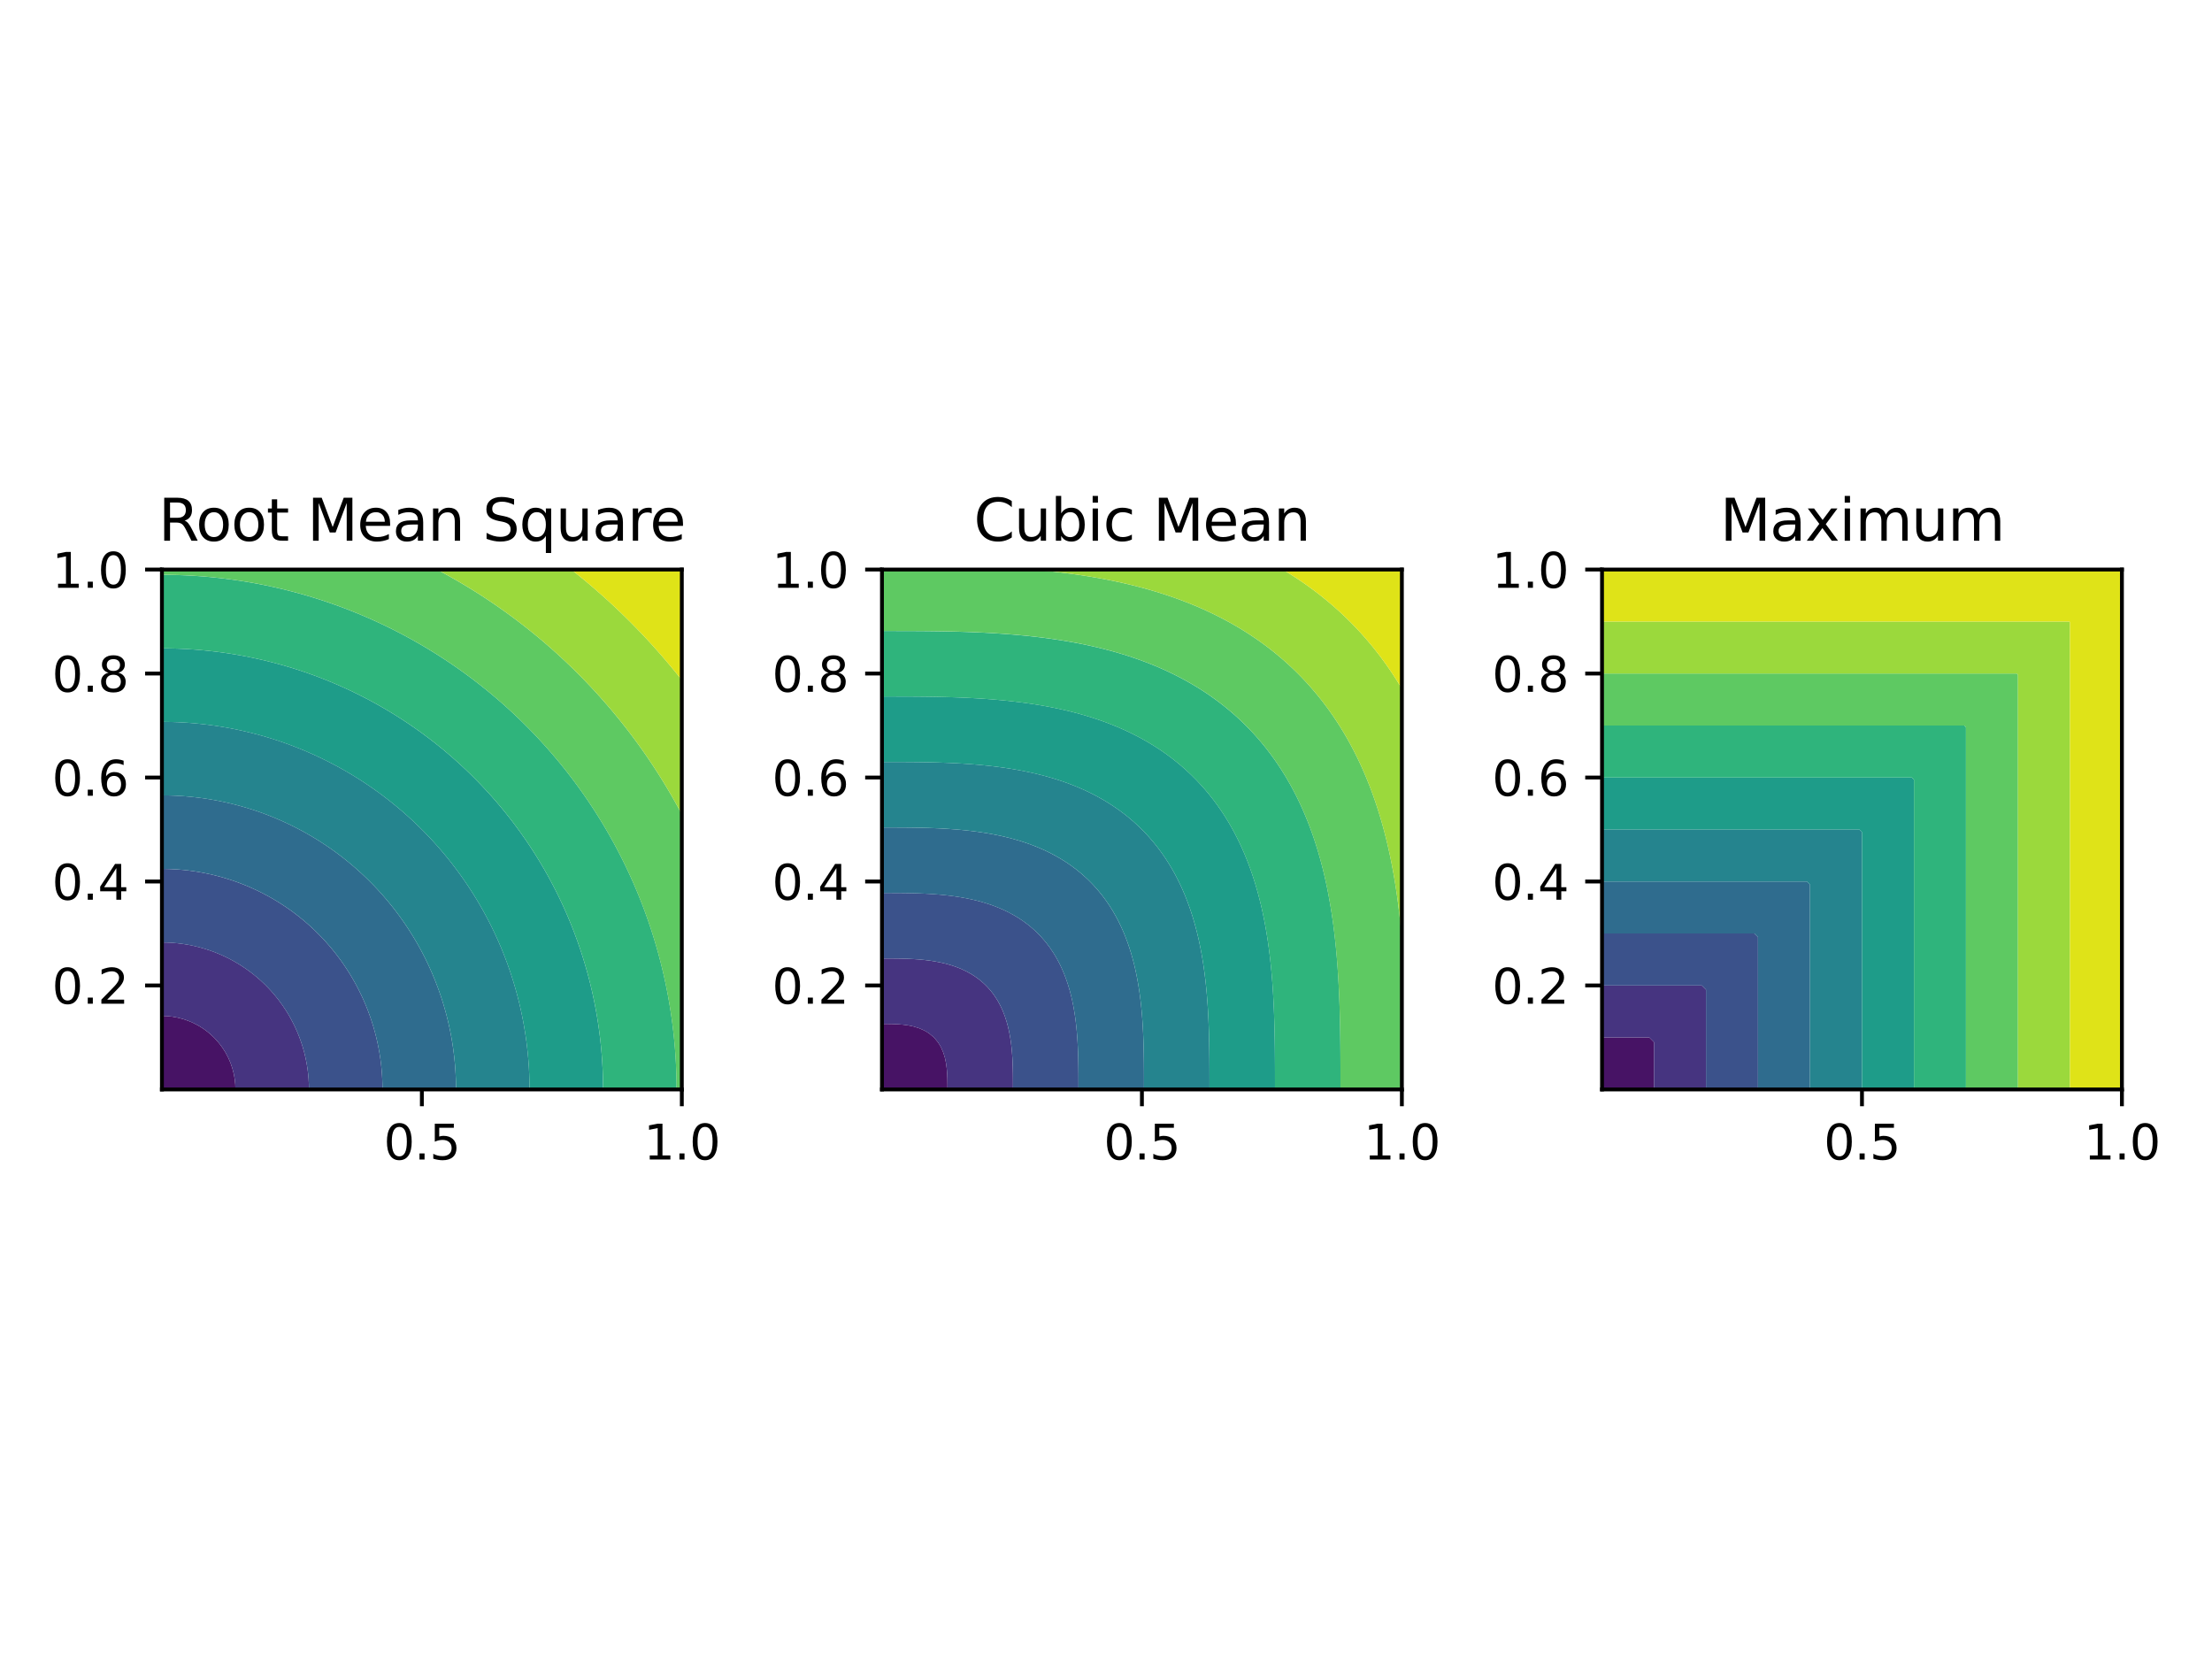
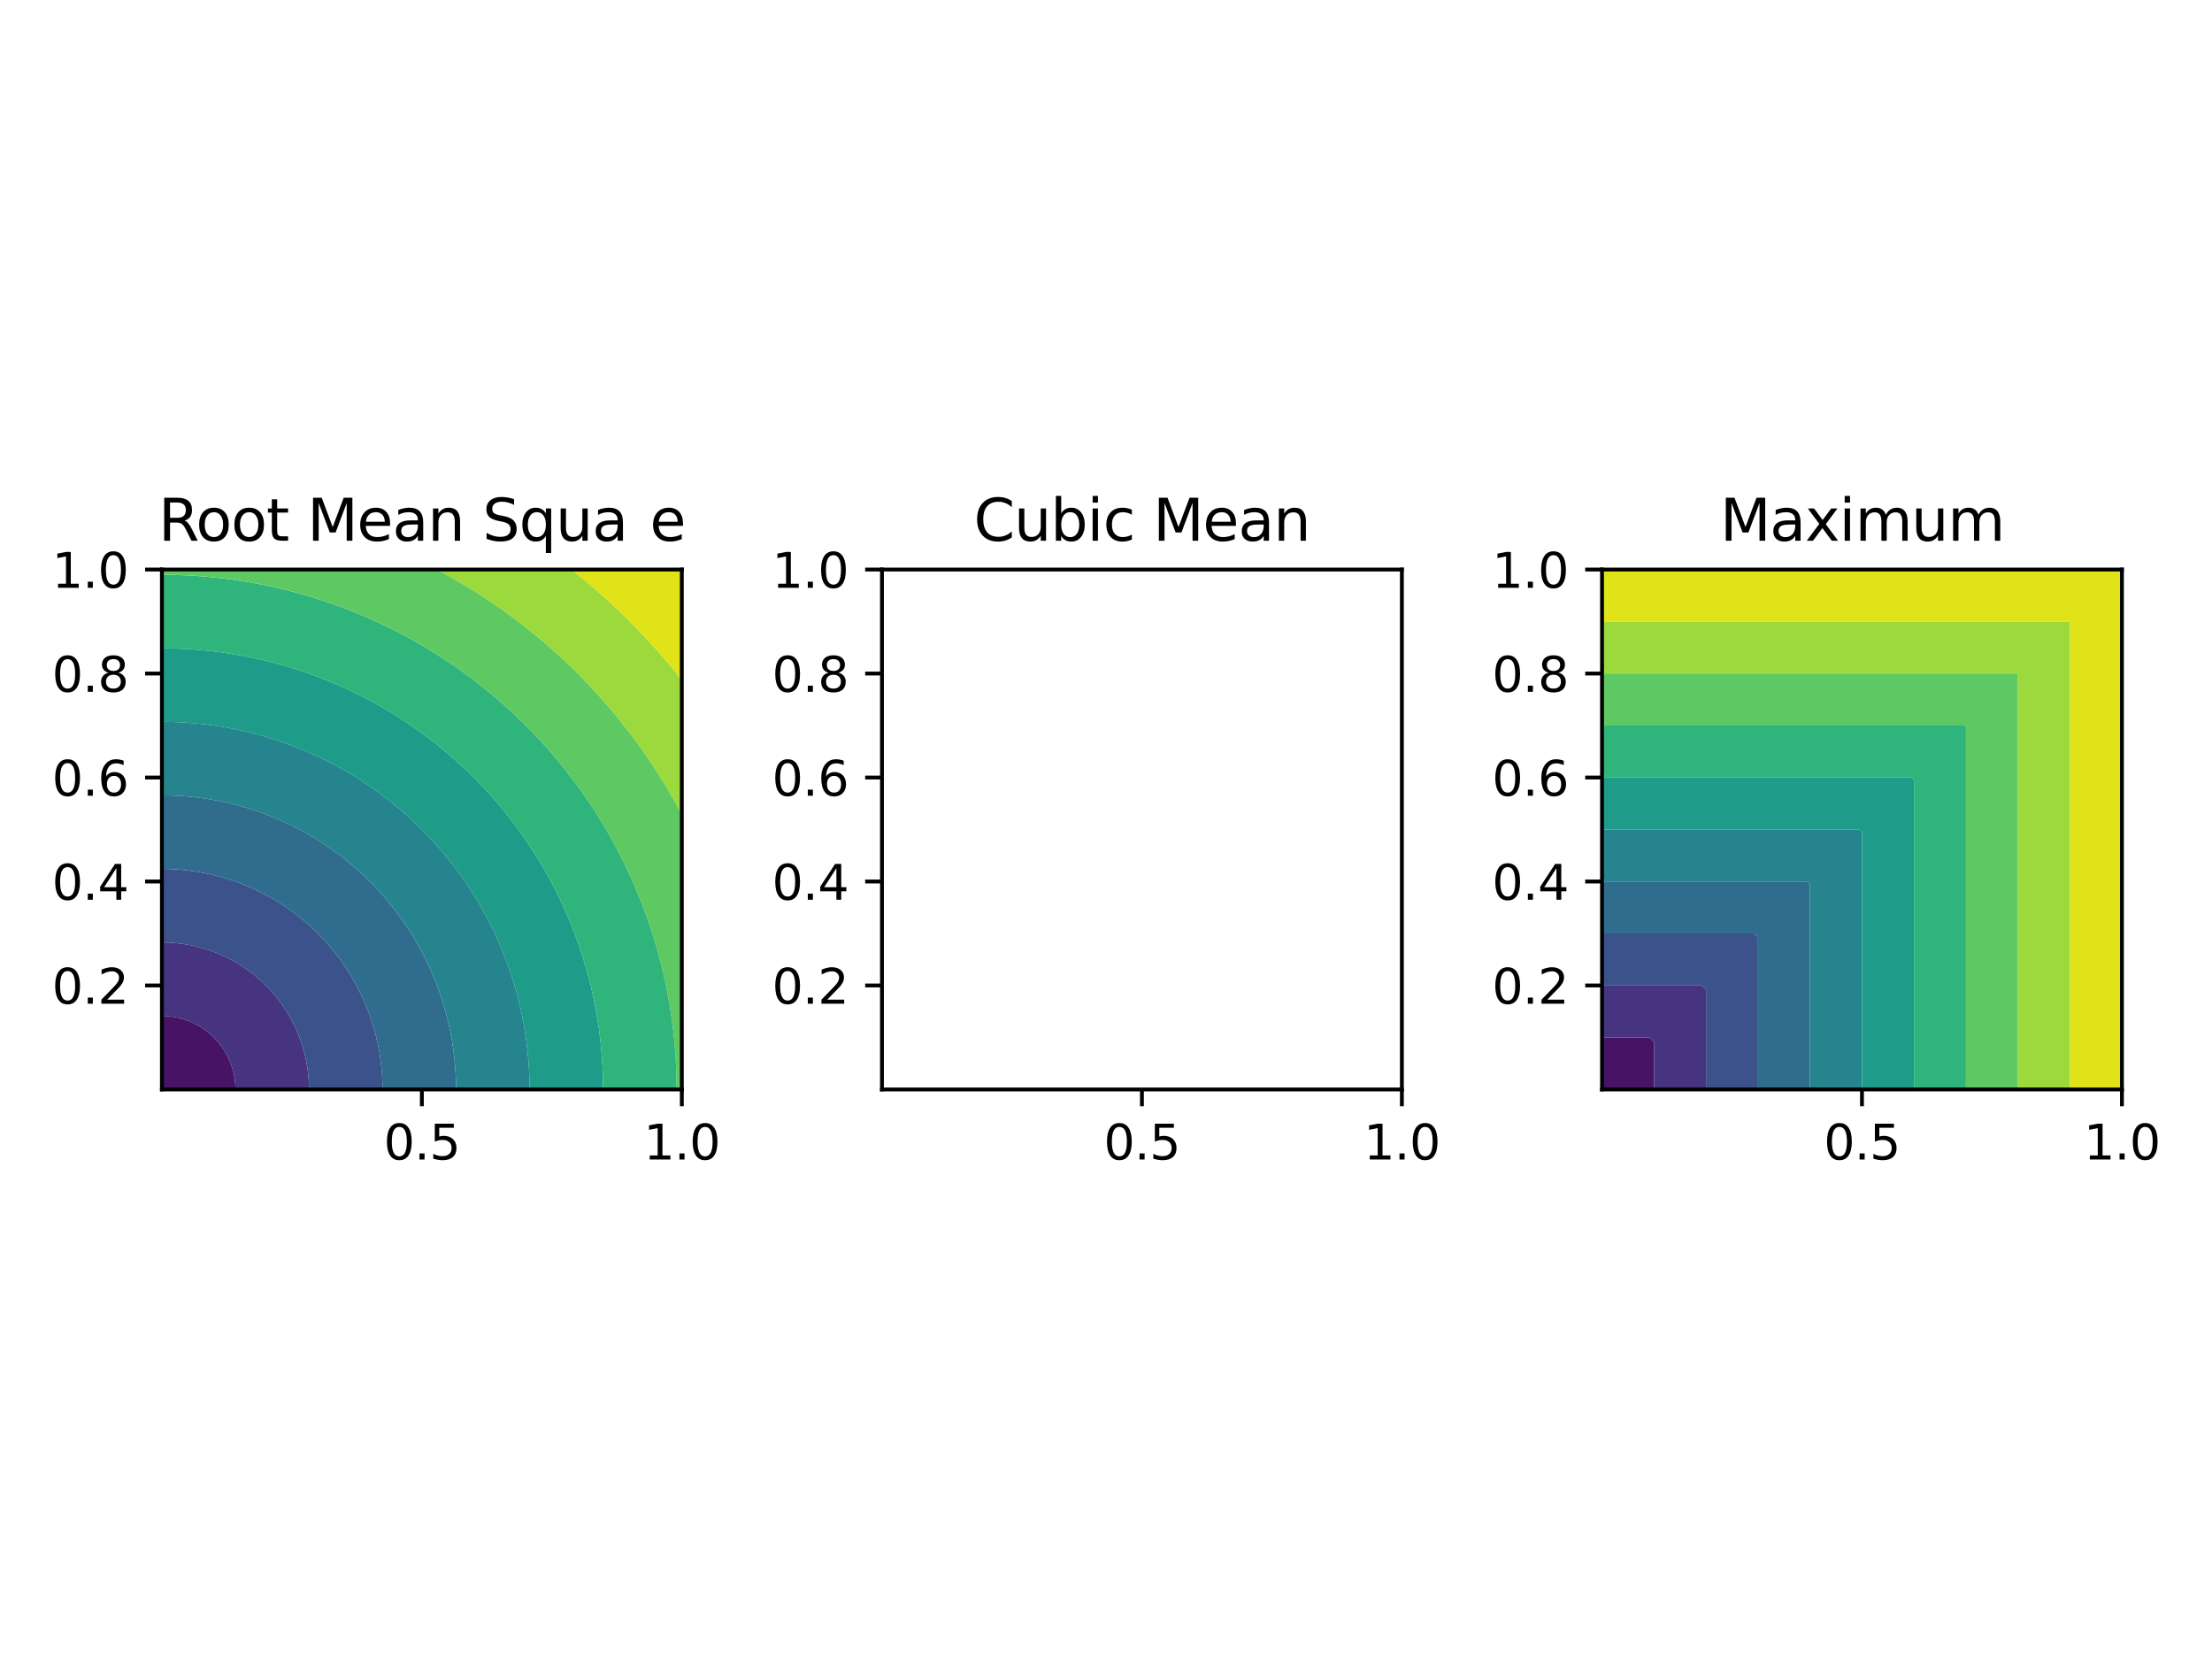
<svg xmlns="http://www.w3.org/2000/svg" xmlns:xlink="http://www.w3.org/1999/xlink" width="614.4" height="460.8" viewBox="0 0 460.8 345.6">
  <defs>
    <style>*{stroke-linejoin:round;stroke-linecap:butt}</style>
  </defs>
  <g id="figure_1">
    <path id="patch_1" d="M0 345.6h460.8V0H0z" style="fill:#fff" />
    <g id="axes_1">
      <path id="patch_2" d="M33.73 226.953h108.305V118.646H33.73z" style="fill:#fff" />
      <path id="PathCollection_1" d="M34.824 226.953h14.222v-.022l-.038-1.072-.119-1.094-.199-1.094-.283-1.094-.37-1.094-.085-.204-.385-.89-.573-1.094-.136-.224-.562-.87-.532-.715-.306-.38-.788-.869-.225-.224-.87-.789-.378-.305-.715-.533-.87-.561-.224-.136-1.094-.574-.89-.384-.204-.085-1.094-.37-1.094-.284-1.094-.199-1.094-.118-1.072-.038-.022-.001v15.316z" clip-path="url(#pd4296b6daf)" style="fill:#471365" />
      <path id="PathCollection_2" d="M49.046 226.93v.022h15.317l-.001-.087-.018-1.006-.059-1.094-.098-1.094-.138-1.094-.178-1.094-.22-1.094-.26-1.094-.123-.445-.182-.65-.349-1.093-.394-1.094-.17-.423-.273-.671-.493-1.094-.327-.662-.219-.432-.602-1.094-.273-.459-.39-.635-.704-1.062-.022-.032-.8-1.094-.272-.35-.605-.744-.49-.568-.474-.526-.62-.651-.442-.443-.651-.62-.527-.474-.567-.49-.745-.604-.35-.273-1.093-.8-.032-.021-1.062-.704-.636-.39-.458-.273-1.094-.603-.432-.218-.662-.327-1.094-.493-.671-.274-.423-.17-1.094-.394-1.094-.349-.65-.181-.444-.123-1.094-.261-1.094-.22-1.094-.178-1.094-.137-1.094-.099-1.094-.058-1.006-.018-.088-.002v15.317h.022l1.072.039 1.094.118 1.094.199 1.094.283 1.094.371.203.085.89.384 1.095.574.224.136.87.561.715.533.379.305.87.789.224.224.788.87.306.379.532.715.562.87.136.224.573 1.094.385.89.084.204.371 1.094.283 1.094.2 1.094.118 1.094z" clip-path="url(#pd4296b6daf)" style="fill:#463480" />
      <path id="PathCollection_3" d="m64.362 226.865.001.087H79.68l-.002-.196-.011-.897-.04-1.094-.064-1.094-.092-1.094-.118-1.094-.144-1.094-.172-1.094-.198-1.094-.226-1.094-.03-.126-.225-.968-.282-1.094-.312-1.094-.274-.884-.066-.21-.372-1.094-.402-1.094-.254-.643-.18-.451-.469-1.094-.445-.975-.056-.12-.537-1.093-.501-.96-.072-.134-.612-1.094-.41-.693-.242-.401-.694-1.094-.158-.238-.581-.856-.513-.72-.273-.374-.821-1.077-.014-.017-.89-1.094-.19-.224-.76-.87-.334-.37-.676-.724-.418-.432-.662-.662-.432-.418-.724-.676-.37-.335-.87-.76-.224-.189-1.094-.89-.018-.014-1.076-.821-.374-.273-.72-.513-.856-.581-.238-.158-1.094-.694-.401-.242-.693-.41-1.094-.613-.135-.071-.96-.502-1.093-.537-.12-.055-.974-.446-1.094-.468-.451-.18-.643-.254-1.094-.402-1.094-.372-.21-.066-.884-.275-1.094-.311-1.094-.283-.968-.225-.126-.03-1.094-.225-1.094-.199-1.094-.171-1.094-.145-1.094-.118-1.094-.091-1.094-.065-1.094-.04-.897-.01-.197-.002v15.316l.088.002 1.006.018 1.094.058 1.094.099 1.094.137 1.094.179 1.094.219 1.094.261.445.123.649.181 1.094.35 1.094.394.423.169.67.274 1.095.493.662.327.432.218 1.094.603.458.273.636.39 1.062.704.032.022 1.094.8.349.272.745.605.567.489.527.474.65.62.444.443.62.65.474.527.489.568.605.745.272.349.8 1.094.022.032.704 1.062.39.635.273.459.602 1.094.219.432.327.662.493 1.094.274.67.169.424.394 1.094.35 1.094.18.649.124.445.26 1.094.22 1.094.178 1.094.138 1.094.098 1.094.059 1.094z" clip-path="url(#pd4296b6daf)" style="fill:#3b528b" />
      <path id="PathCollection_4" d="m79.678 226.756.002.196h15.317l-.004-.35-.006-.743-.03-1.094-.048-1.094-.069-1.094-.088-1.094-.108-1.094-.128-1.094-.148-1.094-.168-1.094-.188-1.094-.113-.59-.096-.504-.23-1.094-.25-1.094-.272-1.094-.246-.918-.047-.176-.315-1.094-.338-1.094-.36-1.094-.034-.099-.348-.995-.407-1.094-.339-.863-.091-.231-.455-1.094-.48-1.094-.068-.148-.438-.946-.532-1.094-.124-.244-.436-.85-.587-1.094-.07-.126-.547-.968-.547-.928-.1-.166-.678-1.094-.316-.491-.395-.603-.7-1.03-.043-.064-.78-1.094-.27-.366-.548-.728-.546-.704-.31-.39-.784-.961-.111-.133-.94-1.094-.043-.049-.944-1.045-.15-.162-.886-.932-.208-.213-.881-.881-.213-.208-.933-.886-.161-.15-1.046-.944-.048-.043-1.094-.94-.133-.111-.961-.785-.39-.31-.704-.546-.729-.547-.365-.27-1.094-.78-.064-.044-1.03-.7-.603-.394-.491-.316-1.094-.679-.166-.099-.928-.547-.968-.547-.126-.07-1.094-.588-.85-.436-.244-.123-1.094-.532-.947-.439-.147-.068-1.094-.48-1.094-.454-.231-.092-.863-.339-1.094-.406-.996-.349-.098-.034-1.094-.36-1.094-.337-1.094-.315-.176-.048-.918-.246-1.094-.271-1.094-.251-1.094-.23-.504-.096-.59-.112-1.094-.189-1.094-.168-1.094-.148-1.094-.127-1.094-.108-1.094-.089-1.094-.068-1.094-.049-1.094-.03-.744-.006-.35-.003v15.317l.197.002.897.01 1.094.04 1.094.065 1.094.091 1.094.118 1.094.145 1.094.171 1.094.199 1.094.226.126.029.968.225 1.094.283 1.094.311.884.275.21.066 1.094.372 1.094.402.643.254.45.18 1.095.468.975.446.119.055 1.094.537.96.502.134.071 1.094.613.693.41.4.242 1.095.694.238.158.856.581.72.513.374.273 1.076.82.018.015 1.094.89.223.19.87.759.37.335.725.676.432.418.662.662.418.432.676.724.335.37.759.87.19.224.89 1.094.014.017.821 1.077.273.374.513.72.58.856.159.238.694 1.094.242.4.41.694.612 1.094.072.134.501.96.537 1.094.056.119.445.975.468 1.094.18.45.255.644.402 1.094.372 1.094.066.21.274.884.312 1.094.282 1.094.226.968.029.126.226 1.094.198 1.094.172 1.094.144 1.094.118 1.094.092 1.094.065 1.094.039 1.094z" clip-path="url(#pd4296b6daf)" style="fill:#2f6c8e" />
      <path id="PathCollection_5" d="m94.993 226.602.004.35h15.316l-.004-.546-.004-.547-.023-1.094-.04-1.094-.054-1.094-.07-1.094-.087-1.094-.102-1.094-.118-1.094-.133-1.094-.15-1.094-.166-1.094-.147-.88-.035-.214-.199-1.094-.215-1.094-.232-1.094-.248-1.094-.165-.68-.1-.414-.283-1.094-.3-1.094-.317-1.094-.094-.308-.241-.786-.353-1.094-.371-1.094-.129-.362-.261-.732-.41-1.094-.423-1.084-.004-.01-.448-1.094-.467-1.094-.175-.394-.313-.7-.508-1.094-.273-.566-.257-.528-.55-1.094-.287-.548-.287-.546-.597-1.094-.21-.374-.41-.72-.643-1.094-.04-.068-.629-1.026-.466-.738-.228-.356-.72-1.094-.146-.215-.602-.88-.492-.696-.284-.397-.805-1.094-.005-.007-.831-1.087-.263-.334-.605-.76-.489-.597-.412-.497-.682-.8-.254-.294-.84-.948-.132-.146-.962-1.042-.048-.052-1.046-1.088-.005-.006-1.088-1.088-.006-.006-1.088-1.045-.052-.049-1.042-.962-.147-.132-.947-.84-.294-.254-.8-.681-.497-.413-.597-.488-.76-.606-.334-.262-1.088-.832-.006-.005-1.094-.805-.398-.284-.696-.491-.88-.603-.214-.146-1.094-.72-.357-.228-.737-.466-1.027-.628-.067-.04-1.094-.644-.72-.41-.374-.21-1.094-.596-.546-.288-.548-.286-1.094-.55-.529-.258-.565-.273-1.094-.508-.7-.313-.394-.175-1.094-.467-1.094-.448-.011-.004-1.083-.423-1.094-.41-.733-.26-.361-.13-1.094-.37-1.094-.353-.787-.242-.307-.094-1.094-.317-1.094-.3-1.094-.282-.414-.1-.68-.165-1.094-.249-1.094-.231-1.094-.216-1.094-.198-.214-.036-.88-.146-1.094-.166-1.094-.15-1.094-.134-1.094-.118-1.094-.102-1.094-.086-1.094-.07-1.094-.055-1.094-.04-1.094-.023-.547-.004-.547-.004v15.316l.35.004.744.007 1.094.029 1.094.049 1.094.068 1.094.089 1.094.108 1.094.127 1.094.148 1.094.168 1.094.189.59.112.504.096 1.094.23 1.094.25 1.094.272.918.246.176.048 1.094.315 1.094.337 1.094.36.098.034.996.349 1.094.406.863.339.23.092 1.095.455 1.094.48.147.067.947.439 1.094.532.243.123.85.436 1.095.588.126.07.968.547.928.547.166.1 1.094.678.491.316.603.394 1.03.7.064.044 1.094.78.365.27.729.547.704.547.39.309.96.785.134.111 1.094.94.048.043 1.046.944.161.15.933.886.213.208.88.88.209.214.886.932.15.162.944 1.045.043.049.94 1.094.11.133.786.96.309.39.546.705.548.728.27.366.78 1.094.044.063.7 1.03.394.604.316.49.678 1.095.1.166.547.928.547.968.07.126.587 1.094.436.85.124.244.532 1.094.438.946.068.148.48 1.094.455 1.094.091.23.34.864.406 1.094.348.995.035.099.36 1.094.337 1.094.315 1.094.047.176.246.918.272 1.094.25 1.094.23 1.094.096.503.113.59.188 1.095.168 1.094.148 1.094.128 1.094.108 1.094.088 1.094.069 1.094.048 1.094.03 1.094z" clip-path="url(#pd4296b6daf)" style="fill:#25848e" />
      <path id="PathCollection_6" d="m110.31 226.406.003.546h15.317l-.005-.787-.002-.306-.02-1.094-.032-1.094-.045-1.094-.06-1.094-.07-1.094-.086-1.094-.098-1.094-.111-1.094-.125-1.094-.137-1.094-.152-1.094-.156-1.038-.008-.056-.178-1.094-.192-1.094-.206-1.094-.219-1.094-.233-1.094-.058-.258-.189-.836-.26-1.094-.276-1.094-.29-1.094-.079-.286-.225-.808-.319-1.094-.333-1.094-.217-.681-.132-.413-.364-1.094-.379-1.094-.219-.61-.175-.484-.41-1.094-.427-1.094-.082-.204-.36-.89-.46-1.094-.274-.633-.201-.461-.493-1.094-.4-.86-.11-.234-.528-1.094-.456-.915-.09-.18-.564-1.093-.44-.828-.143-.266-.602-1.094-.349-.617-.272-.477-.642-1.094-.18-.299-.482-.795-.612-.98-.071-.114-.706-1.094-.317-.48-.41-.614-.684-.999-.066-.095-.773-1.094-.255-.351-.544-.743-.55-.734-.272-.36-.822-1.06-.027-.034-.876-1.094-.19-.233-.714-.861-.38-.45-.553-.644-.542-.62-.421-.474-.673-.744-.321-.35-.773-.826-.254-.268-.84-.868-.222-.226-.872-.871-.226-.223-.868-.839-.268-.255-.826-.772-.35-.322-.744-.672-.474-.422-.62-.541-.644-.553-.45-.38-.86-.714-.234-.19-1.094-.877-.034-.027-1.06-.821-.36-.273-.734-.55-.742-.544-.351-.254-1.094-.774-.096-.066-.998-.684-.615-.41-.48-.317-1.093-.705-.114-.072-.98-.611-.795-.483-.3-.18-1.093-.641-.478-.273-.616-.349-1.094-.602-.267-.143-.827-.44-1.094-.564-.18-.09-.914-.456-1.094-.528-.235-.11-.86-.4-1.093-.492-.461-.202-.633-.274-1.094-.46-.89-.36-.204-.082-1.094-.426-1.094-.41-.485-.176-.61-.219-1.093-.379-1.094-.364-.413-.132-.681-.216-1.094-.334-1.094-.319-.809-.225-.285-.079-1.094-.29-1.094-.275-1.094-.26-.836-.19-.258-.058-1.094-.233-1.094-.219-1.094-.205-1.094-.192-1.094-.178-.056-.009-1.038-.156-1.094-.151-1.094-.138-1.094-.124-1.094-.112-1.094-.098-1.094-.085-1.094-.071-1.094-.06-1.094-.045-1.094-.032-1.094-.02-.306-.002-.788-.004v15.316l.547.004.547.004 1.094.024 1.094.039 1.094.054 1.094.07 1.094.087 1.094.102 1.094.118 1.094.134 1.094.15 1.094.166.88.146.214.036 1.094.198 1.094.216 1.094.231 1.094.249.68.164.414.1 1.094.283 1.094.3 1.094.317.307.094.787.242 1.094.353 1.094.37.361.13.733.26 1.094.41 1.083.423.01.004 1.095.448 1.094.467.394.175.7.313 1.094.508.565.273.529.257 1.094.551.548.286.546.288 1.094.596.373.21.72.41 1.095.643.067.041 1.027.628.737.466.357.228 1.094.72.215.146.879.603.696.491.398.284 1.094.805.006.005 1.088.832.334.262.76.606.597.488.497.413.8.681.294.254.947.84.147.132 1.042.962.052.049 1.088 1.045.006.006 1.088 1.088.005.006 1.046 1.088.048.052.962 1.042.132.146.84.948.254.294.682.8.412.497.489.597.605.76.263.334.831 1.087.005.007.805 1.094.284.397.492.697.602.879.146.215.72 1.094.228.356.466.738.628 1.026.041.068.644 1.094.41.72.21.374.596 1.094.287.546.286.548.551 1.094.257.528.273.566.508 1.094.313.7.175.394.467 1.094.448 1.094.004.01.424 1.084.409 1.094.261.732.129.362.37 1.094.354 1.094.241.786.094.308.317 1.094.3 1.094.283 1.094.1.414.165.68.248 1.094.232 1.094.215 1.094.199 1.094.035.213.147.88.166 1.095.15 1.094.133 1.094.118 1.094.102 1.094.087 1.094.07 1.094.055 1.094.039 1.094.023 1.094z" clip-path="url(#pd4296b6daf)" style="fill:#1e9c89" />
      <path id="PathCollection_7" d="m125.625 226.165.005.787h15.316l-.005-1.072v-.021l-.017-1.094-.028-1.094-.039-1.094-.05-1.094-.062-1.094-.072-1.094-.084-1.094-.096-1.094-.106-1.094-.118-1.094-.13-1.094-.14-1.094-.152-1.094-.164-1.094-.175-1.094-.187-1.094-.198-1.094-.21-1.094-.16-.785-.063-.31-.234-1.093-.246-1.094-.258-1.094-.27-1.094-.023-.09-.26-1.004-.294-1.094-.308-1.094-.232-.796-.087-.298-.333-1.094-.345-1.094-.329-1.004-.03-.09-.37-1.094-.385-1.094-.309-.85-.09-.244-.41-1.094-.426-1.094-.168-.42-.271-.674-.453-1.094-.37-.867-.097-.227-.482-1.094-.497-1.094-.018-.04-.493-1.054-.527-1.094-.074-.151-.468-.943-.557-1.094-.069-.132-.505-.962-.589-1.094-.607-1.094-.487-.857-.135-.237-.64-1.094-.319-.531-.34-.563-.675-1.094-.079-.125-.615-.969-.479-.737-.234-.357-.732-1.094-.128-.187-.624-.907-.47-.669-.302-.425-.792-1.094-.814-1.094-.28-.368-.556-.726-.538-.688-.32-.406-.774-.96-.108-.134-.906-1.094-.08-.095-.85-.999-.244-.28-.713-.814-.38-.426-.603-.668-.492-.535-.52-.559-.574-.608-.464-.486-.63-.647-.44-.447-.654-.654-.446-.44-.648-.63-.485-.464-.609-.574-.558-.52-.536-.491-.667-.603-.427-.38-.813-.714-.28-.243-1-.85-.095-.08-1.094-.906-.133-.109-.96-.773-.407-.32-.688-.538-.725-.557-.369-.28-1.094-.814-1.094-.792-.425-.302-.669-.47-.906-.624-.188-.128-1.094-.731-.357-.235-.737-.478-.968-.616-.126-.078-1.094-.676-.562-.34-.532-.318-1.093-.64-.237-.136-.857-.487-1.094-.607-1.094-.589-.962-.505-.132-.069-1.094-.557-.943-.468-.151-.074-1.094-.526-1.055-.494-.04-.018-1.093-.496-1.094-.482-.228-.098-.866-.37-1.094-.452-.675-.272-.42-.168-1.093-.425-1.094-.411-.245-.09-.85-.308-1.093-.385-1.094-.371-.09-.03-1.004-.328-1.094-.345-1.094-.333-.299-.088-.795-.232-1.094-.307-1.094-.295-1.005-.26-.09-.022-1.093-.27-1.094-.259-1.094-.246-1.094-.234-.31-.063-.784-.159-1.094-.21-1.094-.199-1.094-.186-1.094-.176-1.094-.163h-.001l-1.093-.153-1.094-.14-1.094-.13-1.094-.117-1.094-.107-1.094-.095-1.094-.084-1.094-.073-1.094-.061-1.094-.05-1.094-.04-1.094-.028-1.094-.016h-.022l-1.072-.006v15.317l.788.004.306.002 1.094.02 1.094.032 1.094.046 1.094.059 1.094.071 1.094.085 1.094.098 1.094.112 1.094.124 1.094.138 1.094.151 1.038.156.056.009 1.094.178 1.094.192 1.094.205 1.094.22 1.094.232.258.058.836.19 1.094.26 1.094.276 1.094.29.285.078.809.225 1.094.32 1.094.333.68.216.414.132 1.094.364 1.094.38.61.218.484.176 1.094.41 1.094.426.204.082.89.36 1.094.46.633.274.46.202 1.095.492.859.4.235.11 1.094.528.915.456.179.09 1.094.564.827.44.267.143 1.094.602.616.35.478.272 1.094.642.299.18.795.482.98.611.114.072 1.094.705.48.317.614.41.998.684.096.066 1.094.774.35.254.743.544.735.55.36.273 1.059.821.034.027 1.094.877.233.19.861.714.45.38.644.553.62.541.474.422.744.672.35.322.826.772.268.255.868.84.226.222.872.871.222.226.84.868.254.268.773.826.321.35.673.744.421.475.542.62.552.643.38.45.714.861.19.233.877 1.094.027.035.822 1.059.272.36.55.734.544.743.255.351.773 1.094.066.095.684.999.41.614.317.48.706 1.094.071.114.612.98.482.795.18.299.642 1.094.272.477.35.617.601 1.094.143.266.44.828.565 1.094.09.179.455.915.528 1.094.11.235.4.859.493 1.094.201.461.275.633.459 1.094.36.89.082.204.426 1.094.41 1.094.176.484.22.61.378 1.094.364 1.094.132.413.217.68.333 1.095.32 1.094.224.808.08.286.289 1.094.275 1.094.261 1.094.19.836.057.258.233 1.094.22 1.094.205 1.094.192 1.094.178 1.094.008.056.156 1.038.152 1.094.137 1.094.125 1.094.111 1.094.098 1.094.085 1.094.072 1.094.059 1.094.045 1.094.033 1.094.02 1.094z" clip-path="url(#pd4296b6daf)" style="fill:#2fb47c" />
      <path id="PathCollection_8" d="m140.941 225.88.005 1.072h1.089v-57.307l-.358-.674-.595-1.094-.141-.254-.469-.84-.623-1.094-.002-.003-.638-1.09-.456-.765-.198-.33-.67-1.094-.226-.362-.46-.732-.634-.988-.068-.106-.72-1.094-.306-.458-.429-.636-.665-.967-.088-.127-.77-1.094-.236-.328-.553-.766-.54-.735-.267-.359-.826-1.094-.002-.002-.844-1.092-.25-.317-.616-.777-.478-.592-.408-.502-.686-.829-.221-.265-.873-1.028-.056-.066-.952-1.094-.086-.098-.888-.996-.206-.227-.793-.867-.3-.324-.723-.77-.372-.39-.677-.704-.417-.428-.658-.666-.436-.436-.666-.658-.428-.417-.703-.677-.39-.371-.77-.723-.325-.3-.867-.794-.227-.205-.996-.889-.098-.086-1.094-.951-.065-.057-1.029-.872-.265-.222-.829-.685-.501-.409-.593-.477-.776-.617-.318-.25-1.091-.844-.003-.001-1.094-.826-.359-.267-.735-.54-.765-.554-.329-.235-1.094-.77-.126-.089-.968-.664-.635-.43-.459-.306-1.094-.72-.105-.068-.989-.633-.732-.46-.362-.226-1.094-.67-.33-.199-.764-.456-1.09-.638-.004-.001-1.094-.624-.84-.469-.254-.14-1.094-.595-.673-.359H33.73v1.089l1.072.005h.022l1.094.017 1.094.028 1.094.04 1.094.05 1.094.061 1.094.073 1.094.084 1.094.095 1.094.107 1.094.118 1.094.129 1.094.14 1.093.152 1.095.164 1.094.176 1.094.186 1.094.199 1.094.21.785.16.309.062 1.094.234 1.094.246 1.094.258 1.094.27.089.023 1.005.26 1.094.295 1.094.307.795.232.299.088 1.094.333 1.094.345 1.004.328.09.03 1.094.371 1.094.385.849.308.245.09 1.094.411 1.094.425.42.168.674.272 1.094.453.866.37.228.097 1.094.482 1.094.496.039.018 1.055.494 1.094.526.15.074.944.468 1.094.557.132.07.962.504 1.093.59 1.095.606.857.487.237.136 1.093.64.532.318.562.34 1.094.676.126.078.968.616.737.478.357.235 1.094.731.188.128.906.624.669.47.425.302 1.094.792 1.094.815.369.28.725.556.688.537.406.321.961.773.133.109 1.094.905.095.08 1 .851.28.243.813.714.427.38.667.603.536.491.558.52.609.574.485.465.648.63.446.44.654.653.44.447.63.647.464.486.575.608.52.559.49.535.603.668.38.426.714.814.243.28.851 1 .08.094.906 1.094.108.133.773.961.321.406.538.688.556.726.28.368.814 1.094.792 1.094.302.425.47.67.624.906.128.187.732 1.094.234.357.479.737.615.969.079.125.675 1.094.34.563.318.531.64 1.094.136.237.487.857.607 1.094.59 1.094.504.962.07.132.556 1.094.468.943.074.15.527 1.095.493 1.055.018.039.497 1.094.482 1.094.097.227.37.867.453 1.094.271.674.168.42.425 1.094.412 1.094.09.245.308.849.384 1.094.372 1.094.03.09.328 1.004.345 1.094.333 1.094.087.298.232.796.308 1.094.294 1.094.26 1.005.023.089.27 1.094.258 1.094.246 1.094.234 1.094.063.309.16.785.21 1.094.198 1.094.187 1.094.175 1.094.164 1.094.152 1.094.14 1.094.13 1.094.118 1.094.106 1.094.096 1.094.084 1.094.072 1.094.062 1.094.05 1.094.04 1.094.027 1.094.017 1.094z" clip-path="url(#pd4296b6daf)" style="fill:#5ec962" />
      <path id="PathCollection_9" d="M142.035 169.645v-27.972l-.04-.052-.872-1.094-.182-.225-.708-.869-.386-.467-.523-.627-.571-.676-.357-.418-.737-.853-.21-.24-.884-1-.084-.095-.989-1.094-.02-.023-.99-1.07-.105-.112-.928-.983-.166-.173-.89-.92-.204-.209-.876-.886-.218-.218-.886-.876-.208-.203-.92-.89-.174-.166-.982-.929-.112-.104-1.07-.99-.024-.02-1.094-.99-.094-.084-1-.883-.24-.21-.854-.738-.418-.357-.676-.57-.627-.524-.467-.385-.869-.709-.225-.181-1.094-.872-.052-.04H91.038l.673.358 1.094.595.255.14.84.47 1.093.623.003.001 1.091.638.765.456.33.199 1.093.67.362.225.732.46.989.634.105.069 1.094.719.459.306.635.43.968.664.126.088 1.094.77.329.236.765.554.735.54.36.267 1.093.826.003.001 1.091.845.318.25.776.616.593.477.501.409.83.685.264.222 1.029.872.065.057 1.094.951.098.086.996.889.227.205.867.793.325.301.77.723.39.371.703.677.428.417.666.658.436.436.658.666.417.428.677.703.372.391.722.77.301.324.793.867.206.227.888.996.086.098.952 1.094.056.066.873 1.028.221.265.686.83.408.5.478.593.616.777.25.317.844 1.092.002.002.826 1.094.266.36.54.734.554.766.236.328.77 1.094.088.127.665.967.43.636.306.458.719 1.094.068.106.634.988.46.732.226.362.67 1.094.198.33.456.764.638 1.091.002.003.623 1.094.469.84.14.254.596 1.094z" clip-path="url(#pd4296b6daf)" style="fill:#9bd93c" />
      <path id="PathCollection_10" d="M142.035 141.673v-23.026h-23.026l.052.041 1.094.872.225.181.87.709.466.385.627.523.676.571.418.357.853.737.241.21 1 .884.094.084 1.094.99.023.02 1.071.99.112.104.982.929.173.165.921.89.208.204.886.876.218.218.876.886.204.208.89.921.166.173.928.983.105.111.99 1.071.02.023.99 1.094.083.094.884 1 .21.241.737.853.357.418.571.676.523.627.386.467.708.87.182.224.871 1.094z" clip-path="url(#pd4296b6daf)" style="fill:#dfe318" />
      <g id="matplotlib.axis_1">
        <g id="xtick_1">
          <g id="line2d_1">
            <defs>
              <path id="m43ac708f69" d="M0 0v3.5" style="stroke:#000;stroke-width:.8" />
            </defs>
            <use xlink:href="#m43ac708f69" x="87.882" y="226.952" style="stroke:#000;stroke-width:.8" />
          </g>
          <g id="text_1" transform="matrix(.1 0 0 -.1 79.93 241.55)">
            <defs>
              <path id="DejaVuSans-30" d="M2034 4250q-487 0-733-480-245-479-245-1442 0-959 245-1439 246-480 733-480 491 0 736 480 246 480 246 1439 0 963-246 1442-245 480-736 480m0 500q785 0 1199-621 414-620 414-1801 0-1178-414-1799Q2819-91 2034-91q-784 0-1198 620-414 621-414 1799 0 1181 414 1801 414 621 1198 621" transform="scale(.016)" />
              <path id="DejaVuSans-2e" d="M684 794h660V0H684z" transform="scale(.016)" />
              <path id="DejaVuSans-35" d="M691 4666h2478v-532H1269V2991q137 47 274 70 138 23 276 23 781 0 1237-428 457-428 457-1159 0-753-469-1171Q2575-91 1722-91q-294 0-599 50Q819 9 494 109v635q281-153 581-228t634-75q541 0 856 284 316 284 316 772 0 487-316 771-315 285-856 285-253 0-505-56-251-56-513-175z" transform="scale(.016)" />
            </defs>
            <use xlink:href="#DejaVuSans-30" />
            <use xlink:href="#DejaVuSans-2e" x="63.623" />
            <use xlink:href="#DejaVuSans-35" x="95.41" />
          </g>
        </g>
        <g id="xtick_2">
          <use xlink:href="#m43ac708f69" id="line2d_2" x="142.035" y="226.952" style="stroke:#000;stroke-width:.8" />
          <g id="text_2" transform="matrix(.1 0 0 -.1 134.083 241.55)">
            <defs>
              <path id="DejaVuSans-31" d="M794 531h1031v3560L703 3866v575l1116 225h631V531h1031V0H794z" transform="scale(.016)" />
            </defs>
            <use xlink:href="#DejaVuSans-31" />
            <use xlink:href="#DejaVuSans-2e" x="63.623" />
            <use xlink:href="#DejaVuSans-30" x="95.41" />
          </g>
        </g>
      </g>
      <g id="matplotlib.axis_2">
        <g id="ytick_1">
          <g id="line2d_3">
            <defs>
              <path id="mdeb9a6bc13" d="M0 0h-3.5" style="stroke:#000;stroke-width:.8" />
            </defs>
            <use xlink:href="#mdeb9a6bc13" x="33.73" y="205.292" style="stroke:#000;stroke-width:.8" />
          </g>
          <g id="text_3" transform="matrix(.1 0 0 -.1 10.827 209.09)">
            <defs>
              <path id="DejaVuSans-32" d="M1228 531h2203V0H469v531q359 372 979 998 621 627 780 809 303 340 423 576 121 236 121 464 0 372-261 606-261 235-680 235-297 0-627-103-329-103-704-313v638q381 153 712 231 332 78 607 78 725 0 1156-363 431-362 431-968 0-288-108-546-107-257-392-607-78-91-497-524-418-433-1181-1211" transform="scale(.016)" />
            </defs>
            <use xlink:href="#DejaVuSans-30" />
            <use xlink:href="#DejaVuSans-2e" x="63.623" />
            <use xlink:href="#DejaVuSans-32" x="95.41" />
          </g>
        </g>
        <g id="ytick_2">
          <use xlink:href="#mdeb9a6bc13" id="line2d_4" x="33.73" y="183.631" style="stroke:#000;stroke-width:.8" />
          <g id="text_4" transform="matrix(.1 0 0 -.1 10.827 187.43)">
            <defs>
              <path id="DejaVuSans-34" d="M2419 4116 825 1625h1594zm-166 550h794V1625h666v-525h-666V0h-628v1100H313v609z" transform="scale(.016)" />
            </defs>
            <use xlink:href="#DejaVuSans-30" />
            <use xlink:href="#DejaVuSans-2e" x="63.623" />
            <use xlink:href="#DejaVuSans-34" x="95.41" />
          </g>
        </g>
        <g id="ytick_3">
          <use xlink:href="#mdeb9a6bc13" id="line2d_5" x="33.73" y="161.97" style="stroke:#000;stroke-width:.8" />
          <g id="text_5" transform="matrix(.1 0 0 -.1 10.827 165.769)">
            <defs>
              <path id="DejaVuSans-36" d="M2113 2584q-425 0-674-291-248-290-248-796 0-503 248-796 249-292 674-292t673 292q248 293 248 796 0 506-248 796-248 291-673 291m1253 1979v-575q-238 112-480 171-242 60-480 60-625 0-955-422-329-422-376-1275 184 272 462 417 279 145 613 145 703 0 1111-427 408-426 408-1160 0-719-425-1154Q2819-91 2113-91q-810 0-1238 620-428 621-428 1799 0 1106 525 1764t1409 658q238 0 480-47t505-140" transform="scale(.016)" />
            </defs>
            <use xlink:href="#DejaVuSans-30" />
            <use xlink:href="#DejaVuSans-2e" x="63.623" />
            <use xlink:href="#DejaVuSans-36" x="95.41" />
          </g>
        </g>
        <g id="ytick_4">
          <use xlink:href="#mdeb9a6bc13" id="line2d_6" x="33.73" y="140.309" style="stroke:#000;stroke-width:.8" />
          <g id="text_6" transform="matrix(.1 0 0 -.1 10.827 144.108)">
            <defs>
              <path id="DejaVuSans-38" d="M2034 2216q-450 0-708-241-257-241-257-662 0-422 257-663 258-241 708-241t709 242q260 243 260 662 0 421-258 662-257 241-711 241m-631 268q-406 100-633 378-226 279-226 679 0 559 398 884 399 325 1092 325 697 0 1094-325t397-884q0-400-227-679-226-278-629-378 456-106 710-416 255-309 255-755 0-679-414-1042Q2806-91 2034-91q-771 0-1186 362-414 363-414 1042 0 446 256 755 257 310 713 416m-231 997q0-362 226-565 227-203 636-203 407 0 636 203 230 203 230 565 0 363-230 566-229 203-636 203-409 0-636-203-226-203-226-566" transform="scale(.016)" />
            </defs>
            <use xlink:href="#DejaVuSans-30" />
            <use xlink:href="#DejaVuSans-2e" x="63.623" />
            <use xlink:href="#DejaVuSans-38" x="95.41" />
          </g>
        </g>
        <g id="ytick_5">
          <use xlink:href="#mdeb9a6bc13" id="line2d_7" x="33.73" y="118.647" style="stroke:#000;stroke-width:.8" />
          <g id="text_7" transform="matrix(.1 0 0 -.1 10.827 122.447)">
            <use xlink:href="#DejaVuSans-31" />
            <use xlink:href="#DejaVuSans-2e" x="63.623" />
            <use xlink:href="#DejaVuSans-30" x="95.41" />
          </g>
        </g>
      </g>
      <path id="patch_3" d="M33.73 226.953V118.646" style="fill:none;stroke:#000;stroke-width:.8;stroke-linejoin:miter;stroke-linecap:square" />
      <path id="patch_4" d="M142.035 226.953V118.646" style="fill:none;stroke:#000;stroke-width:.8;stroke-linejoin:miter;stroke-linecap:square" />
      <path id="patch_5" d="M33.73 226.953h108.305" style="fill:none;stroke:#000;stroke-width:.8;stroke-linejoin:miter;stroke-linecap:square" />
      <path id="patch_6" d="M33.73 118.648h108.305" style="fill:none;stroke:#000;stroke-width:.8;stroke-linejoin:miter;stroke-linecap:square" />
      <g id="text_8" transform="matrix(.12 0 0 -.12 33.006 112.647)">
        <defs>
          <path id="DejaVuSans-52" d="M2841 2188q203-69 395-294t386-619L4263 0h-679l-596 1197q-232 469-449 622t-592 153h-688V0H628v4666h1425q800 0 1194-335 394-334 394-1009 0-441-205-732-205-290-595-402M1259 4147V2491h794q456 0 689 211t233 620-233 617-689 208z" transform="scale(.016)" />
          <path id="DejaVuSans-6f" d="M1959 3097q-462 0-731-361t-269-989 267-989q268-361 733-361 460 0 728 362 269 363 269 988 0 622-269 986-268 364-728 364m0 487q750 0 1178-488 429-487 429-1349 0-859-429-1349Q2709-91 1959-91q-753 0-1180 489-426 490-426 1349 0 862 426 1349 427 488 1180 488" transform="scale(.016)" />
          <path id="DejaVuSans-74" d="M1172 4494v-994h1184v-447H1172V1153q0-428 117-550t477-122h590V0h-590q-666 0-919 248-253 249-253 905v1900H172v447h422v994z" transform="scale(.016)" />
          <path id="DejaVuSans-4d" d="M628 4666h941l1190-3175 1197 3175h941V0h-616v4097L3078 897h-634L1241 4097V0H628z" transform="scale(.016)" />
          <path id="DejaVuSans-65" d="M3597 1894v-281H953q38-594 358-905t892-311q331 0 642 81t618 244V178Q3153 47 2828-22t-659-69q-838 0-1327 487-489 488-489 1320 0 859 464 1363 464 505 1252 505 706 0 1117-455 411-454 411-1235m-575 169q-6 471-264 752-258 282-683 282-481 0-770-272t-333-766z" transform="scale(.016)" />
          <path id="DejaVuSans-61" d="M2194 1759q-697 0-966-159t-269-544q0-306 202-486 202-179 548-179 479 0 768 339t289 901v128zm1147 238V0h-575v531q-197-318-491-470T1556-91q-537 0-855 302-317 302-317 808 0 590 395 890 396 300 1180 300h807v57q0 397-261 614t-733 217q-300 0-585-72-284-72-546-216v532q315 122 612 182 297 61 578 61 760 0 1135-394 375-393 375-1193" transform="scale(.016)" />
          <path id="DejaVuSans-6e" d="M3513 2113V0h-575v2094q0 497-194 743-194 247-581 247-466 0-735-297-269-296-269-809V0H581v3500h578v-544q207 316 486 472 280 156 646 156 603 0 912-373 310-373 310-1098" transform="scale(.016)" />
          <path id="DejaVuSans-53" d="M3425 4513v-616q-359 172-678 256-319 85-616 85-515 0-795-200t-280-569q0-310 186-468 186-157 705-254l381-78q706-135 1042-474t336-907q0-679-455-1029Q2797-91 1919-91q-331 0-705 75-373 75-773 222v650q384-215 753-325 369-109 725-109 540 0 834 212 294 213 294 607 0 343-211 537t-692 291l-385 75q-706 140-1022 440-315 300-315 835 0 619 436 975t1201 356q329 0 669-60 341-59 697-177" transform="scale(.016)" />
          <path id="DejaVuSans-71" d="M947 1747q0-634 261-995t717-361 718 361q263 361 263 995t-263 995q-262 361-718 361t-717-361-261-995M2906 525q-181-312-458-464-276-152-664-152-634 0-1033 506-398 507-398 1332t398 1331q399 506 1033 506 388 0 664-152 277-151 458-463v531h575v-4831h-575z" transform="scale(.016)" />
          <path id="DejaVuSans-75" d="M544 1381v2119h575V1403q0-497 193-746 194-248 582-248 465 0 735 297 271 297 271 810v1984h575V0h-575v538q-209-319-486-474-276-155-642-155-603 0-916 375-312 375-312 1097m1447 2203" transform="scale(.016)" />
-           <path id="DejaVuSans-72" d="M2631 2963q-97 56-211 82-114 27-251 27-488 0-749-317t-261-911V0H581v3500h578v-544q182 319 472 473 291 155 707 155 59 0 131-8 72-7 159-23z" transform="scale(.016)" />
        </defs>
        <use xlink:href="#DejaVuSans-52" />
        <use xlink:href="#DejaVuSans-6f" x="64.982" />
        <use xlink:href="#DejaVuSans-6f" x="126.164" />
        <use xlink:href="#DejaVuSans-74" x="187.346" />
        <use xlink:href="#DejaVuSans-4d" x="258.342" />
        <use xlink:href="#DejaVuSans-65" x="344.621" />
        <use xlink:href="#DejaVuSans-61" x="406.145" />
        <use xlink:href="#DejaVuSans-6e" x="467.424" />
        <use xlink:href="#DejaVuSans-53" x="562.59" />
        <use xlink:href="#DejaVuSans-71" x="626.066" />
        <use xlink:href="#DejaVuSans-75" x="689.543" />
        <use xlink:href="#DejaVuSans-61" x="752.922" />
        <use xlink:href="#DejaVuSans-72" x="814.201" />
        <use xlink:href="#DejaVuSans-65" x="853.064" />
      </g>
    </g>
    <g id="axes_2">
      <path id="patch_7" d="M183.73 226.953h108.305V118.646H183.73z" style="fill:#fff" />
      <path id="PathCollection_11" d="M184.824 226.953h12.552l-.003-1.094-.016-1.094-.045-1.094-.089-1.094-.148-1.094-.217-1.054-.009-.04-.334-1.094-.469-1.094-.282-.503-.38-.591-.714-.863-.231-.231-.863-.714-.592-.38-.502-.283-1.094-.469-1.094-.334-.04-.008-1.054-.218-1.094-.148-1.094-.088-1.094-.045-1.094-.017-1.094-.002v13.645z" clip-path="url(#pc5a351484e)" style="fill:#471365" />
      <path id="PathCollection_12" d="M197.952 226.953h13.069v-1.094l-.005-1.094-.01-1.094-.022-1.094-.036-1.094-.054-1.094-.076-1.094-.1-1.094-.131-1.094-.166-1.094-.204-1.094-.231-1.02-.018-.074-.302-1.094-.36-1.094-.414-1.065-.012-.03-.511-1.093-.571-1.047-.028-.047-.719-1.094-.347-.466-.51-.628-.584-.645-.45-.45-.644-.584-.628-.51-.466-.347-1.094-.719-.048-.027-1.046-.572-1.094-.51-.03-.012-1.064-.415-1.094-.36-1.094-.302-.075-.017-1.02-.232-1.093-.204-1.094-.165-1.094-.13-1.094-.102-1.094-.075-1.094-.054-1.094-.036-1.094-.022-1.094-.011-1.094-.004h-1.094v13.645l1.094.002 1.094.017 1.094.045 1.094.088 1.094.148 1.054.218.04.008 1.094.334 1.094.47.502.282.592.38.863.714.23.23.715.864.38.591.282.503.47 1.094.333 1.094.009.04.217 1.054.148 1.094.089 1.094.045 1.094.016 1.094.003 1.093z" clip-path="url(#pc5a351484e)" style="fill:#463480" />
      <path id="PathCollection_13" d="M211.08 226.953h13.587v-1.094l-.002-1.094-.005-1.094-.01-1.094-.016-1.094-.024-1.094-.033-1.094-.044-1.094-.057-1.094-.071-1.094-.088-1.094-.105-1.094-.004-.036-.122-1.058-.147-1.094-.171-1.094-.198-1.094-.225-1.094-.231-.986-.026-.108-.293-1.094-.329-1.094-.37-1.094-.076-.207-.34-.887-.466-1.094-.288-.614-.234-.48-.585-1.094-.275-.471-.38-.623-.714-1.066-.02-.028-.83-1.094-.244-.297-.695-.797-.4-.426-.667-.668-.426-.4-.798-.694-.296-.244-1.094-.83-.028-.02-1.066-.714-.623-.38-.471-.276-1.094-.584-.48-.234-.614-.288-1.094-.466-.888-.34-.206-.077-1.094-.37-1.094-.329-1.094-.292-.109-.026-.985-.231-1.094-.226-1.094-.197-1.094-.171-1.094-.148-1.059-.121-.035-.004-1.094-.106-1.094-.087-1.094-.071-1.094-.057-1.094-.045-1.094-.033-1.094-.024-1.094-.016-1.094-.01-1.094-.004-1.094-.002h-1.094v13.645h1.094l1.094.005 1.094.011 1.094.022 1.094.036 1.094.054 1.094.075 1.094.101 1.094.13 1.094.166 1.094.204 1.02.232.074.017 1.094.302 1.094.36 1.064.415.03.012 1.094.51 1.046.572.048.027 1.094.72.466.347.628.509.645.585.449.449.585.645.509.628.347.466.72 1.094.027.047.571 1.047.51 1.094.013.03.414 1.064.36 1.094.302 1.094.018.074.231 1.02.204 1.094.166 1.094.13 1.094.101 1.094.076 1.094.054 1.094.036 1.094.021 1.094.011 1.094.005 1.094v1.093z" clip-path="url(#pc5a351484e)" style="fill:#3b528b" />
      <path id="PathCollection_14" d="M225.302 226.953h13.01v-2.188l-.004-1.094-.005-1.094-.009-1.094-.013-1.094-.019-1.094-.025-1.094-.032-1.094-.04-1.094-.048-1.094-.06-1.094-.069-1.094-.08-1.094-.095-1.094-.108-1.094-.122-1.094-.139-1.094-.108-.765-.048-.33-.174-1.093-.194-1.094-.215-1.094-.237-1.094-.226-.951-.035-.143-.288-1.094-.314-1.094-.344-1.094-.113-.335-.263-.76-.41-1.093-.421-1.037-.024-.057-.488-1.094-.528-1.094-.054-.106-.523-.988-.571-1-.055-.094-.686-1.094-.353-.528-.393-.566-.701-.947-.114-.147-.894-1.094-.086-.1-.897-.994-.197-.208-.887-.886-.207-.198-.994-.896-.1-.087-1.094-.894-.148-.113-.946-.701-.566-.393-.528-.354-1.094-.685-.094-.055-1-.571-.988-.523-.106-.055-1.094-.528-1.094-.487-.058-.024-1.036-.422-1.094-.41-.76-.262-.334-.114-1.094-.343-1.094-.315-1.094-.287-.143-.035-.951-.226-1.094-.238-1.094-.215-1.094-.194-1.094-.174-.33-.047-.764-.109-1.094-.138-1.094-.123-1.094-.108-1.094-.094-1.094-.08-1.094-.07-1.094-.06-1.094-.048-1.094-.04-1.094-.032-1.094-.024-1.094-.02-1.094-.012-1.094-.01-1.094-.005-1.094-.003h-2.188v13.645h1.094l1.094.002 1.094.005 1.094.01 1.094.015 1.094.024 1.094.033 1.094.045 1.094.057 1.094.071 1.094.087 1.094.106.035.004 1.059.121 1.094.148 1.094.17 1.094.198 1.094.226.985.23.109.027 1.094.292 1.094.33 1.094.369.206.077.888.34 1.094.466.613.288.48.234 1.095.584.47.276.624.38 1.066.714.028.02 1.094.83.296.244.798.695.426.399.668.668.399.426.695.797.243.297.83 1.094.02.028.714 1.066.38.623.276.47.585 1.095.234.48.288.614.466 1.094.34.887.077.207.37 1.094.328 1.094.293 1.094.026.108.23.986.226 1.094.198 1.094.171 1.094.147 1.094.122 1.058.004.036.105 1.094.088 1.094.07 1.094.058 1.094.044 1.094.033 1.094.024 1.094.016 1.094.01 1.094.005 1.094.001 1.094v1.093z" clip-path="url(#pc5a351484e)" style="fill:#2f6c8e" />
      <path id="PathCollection_15" d="M238.43 226.953h13.527v-2.188l-.002-1.094-.003-1.094-.006-1.094-.008-1.094-.012-1.094-.016-1.094-.02-1.094-.026-1.094-.031-1.094-.038-1.094-.044-1.094-.051-1.094-.06-1.094-.068-1.094-.015-.202-.063-.892-.087-1.094-.098-1.094-.11-1.094-.12-1.094-.135-1.094-.147-1.094-.16-1.094-.174-1.075-.003-.02-.192-1.093-.208-1.094-.226-1.094-.244-1.094-.22-.917-.044-.177-.285-1.094-.306-1.094-.328-1.094-.132-.41-.222-.684-.379-1.094-.406-1.094-.087-.222-.348-.872-.466-1.094-.28-.62-.219-.474-.534-1.094-.34-.66-.23-.434-.612-1.094-.253-.428-.402-.666-.692-1.08-.009-.014-.754-1.094-.33-.455-.479-.639-.616-.783-.253-.311-.84-.987-.095-.107-1-1.083-.01-.011-1.083-1.083-.012-.011-1.082-1-.108-.094-.986-.84-.312-.254-.782-.616-.639-.478-.455-.33-1.094-.755-.014-.009-1.08-.691-.666-.403-.428-.252-1.094-.612-.435-.23-.66-.341-1.093-.534-.475-.219-.62-.28-1.093-.465-.873-.349-.221-.087-1.094-.406-1.094-.379-.684-.222-.41-.131-1.094-.329-1.094-.306-1.094-.285-.178-.043-.916-.22-1.094-.244-1.094-.226-1.094-.209-1.094-.192-.02-.003-1.074-.173-1.094-.16-1.094-.148-1.094-.134-1.094-.12-1.094-.11-1.094-.098-1.094-.088-.892-.063-.202-.014-1.094-.068-1.094-.06-1.094-.052-1.094-.044-1.094-.037-1.094-.031-1.094-.026-1.094-.02-1.094-.016-1.094-.012-1.094-.009-1.094-.005-1.094-.004-1.094-.002h-2.188v13.645h1.094l1.094.001 1.094.003 1.094.006 1.094.009 1.094.013 1.094.019 1.094.024 1.094.032 1.094.04 1.094.049 1.094.059 1.094.07 1.094.08 1.094.094 1.094.108 1.094.123 1.094.138.765.109.329.047 1.094.174 1.094.194 1.094.215 1.094.238.95.226.144.035 1.094.287 1.094.315 1.094.343.335.114.759.262 1.094.41 1.036.422.058.024 1.094.487 1.094.528.106.055.988.523 1 .57.094.056 1.094.685.528.354.566.393.946.7.148.114 1.094.894.1.087.994.896.207.198.887.886.197.208.897.993.086.1.894 1.095.114.147.7.947.394.566.353.528.686 1.094.055.093.57 1 .524.989.054.106.528 1.094.488 1.094.024.057.421 1.037.41 1.094.263.759.113.335.344 1.094.314 1.094.288 1.094.035.143.226.95.237 1.095.215 1.094.194 1.094.174 1.094.048.329.108.765.139 1.094.122 1.094.108 1.094.094 1.094.081 1.094.07 1.094.059 1.094.048 1.094.04 1.094.032 1.094.025 1.094.019 1.094.013 1.094.009 1.094.005 1.094.003 1.094.001 1.094v1.093z" clip-path="url(#pc5a351484e)" style="fill:#25848e" />
      <path id="PathCollection_16" d="M252.651 226.953h12.952v-2.188l-.001-1.094-.003-1.094-.004-1.094-.006-1.094-.008-1.094-.01-1.094-.015-1.094-.018-1.094-.021-1.094-.026-1.094-.03-1.094-.037-1.094-.04-1.094-.048-1.094-.054-1.094-.06-1.094-.068-1.094-.075-1.094-.083-1.094-.092-1.094-.1-1.094-.11-1.094-.009-.074-.112-1.02-.13-1.094-.142-1.094-.153-1.094-.164-1.094-.178-1.094-.19-1.094-.025-.133-.18-.961-.218-1.094-.233-1.094-.25-1.094-.213-.882-.052-.212-.282-1.094-.301-1.094-.319-1.094-.14-.454-.199-.64-.36-1.094-.38-1.094-.155-.421-.25-.673-.427-1.094-.417-1.009-.035-.085-.48-1.094-.507-1.094-.072-.148-.465-.946-.567-1.094-.062-.113-.54-.981-.554-.955-.082-.139-.675-1.094-.337-.523-.377-.571-.717-1.038-.039-.056-.804-1.094-.25-.327-.604-.767-.49-.599-.418-.495-.677-.773-.289-.32-.805-.861-.226-.234-.868-.868-.234-.226-.86-.804-.32-.29-.774-.677-.495-.417-.599-.49-.767-.604-.327-.25-1.094-.805-.055-.039-1.039-.717-.571-.377-.523-.337-1.094-.675-.139-.082-.955-.553-.98-.54-.113-.062-1.094-.567-.946-.466-.148-.072-1.094-.506-1.094-.48-.086-.036-1.008-.416-1.094-.428-.673-.25-.421-.154-1.094-.38-1.094-.36-.64-.2-.454-.14-1.094-.319-1.094-.3-1.094-.283-.212-.052-.882-.213-1.094-.25-1.094-.233-1.094-.218-.961-.18-.133-.024-1.094-.19-1.094-.178-1.094-.165-1.094-.153-1.094-.141-1.094-.13-1.02-.113-.074-.008-1.094-.11-1.094-.1-1.094-.092-1.094-.084-1.094-.075-1.094-.067-1.094-.06-1.094-.054-1.094-.048-1.094-.04-1.094-.037-1.094-.03-1.094-.026-1.094-.022-1.094-.017-1.094-.015-1.094-.01-1.094-.009-1.094-.006-1.094-.004-1.094-.002-1.094-.001h-2.188v13.645h2.188l1.094.002 1.094.004 1.094.005 1.094.009 1.094.012 1.094.016 1.094.02 1.094.026 1.094.03 1.094.038 1.094.044 1.094.052 1.094.06 1.094.068.202.014.892.063 1.094.088 1.094.098 1.094.11 1.094.12 1.094.134 1.094.147 1.094.161 1.075.173.019.003 1.094.192 1.094.209 1.094.226 1.094.244.916.22.178.043 1.094.285 1.094.306 1.094.329.41.131.684.222 1.094.38 1.094.405.221.087.873.349 1.094.465.619.28.475.219 1.094.534.66.341.434.23 1.094.612.428.252.666.403 1.08.691.014.01 1.094.754.455.33.639.478.782.616.312.253.986.841.108.095 1.082.999.012.01 1.083 1.084.01.011 1 1.083.094.107.841.987.253.311.616.783.478.639.33.455.755 1.094.01.014.69 1.08.403.666.253.428.611 1.094.23.434.341.66.534 1.094.22.475.279.619.466 1.094.348.872.087.222.406 1.094.38 1.094.221.684.132.41.328 1.094.306 1.094.285 1.094.043.177.22.917.245 1.094.226 1.094.208 1.094.192 1.094.003.019.173 1.075.161 1.094.147 1.094.134 1.094.121 1.094.11 1.094.098 1.094.087 1.094.063.892.015.202.068 1.094.06 1.094.051 1.094.044 1.094.038 1.094.031 1.094.025 1.094.02 1.094.017 1.094.012 1.094.008 1.094.006 1.094.003 1.094.002 1.094v2.187z" clip-path="url(#pc5a351484e)" style="fill:#1e9c89" />
      <path id="PathCollection_17" d="M265.78 226.953h13.469v-2.188l-.001-1.094-.002-1.094-.003-1.094-.004-1.094-.006-1.094-.008-1.094-.01-1.094-.014-1.094-.016-1.094-.019-1.094-.022-1.094-.026-1.094-.03-1.094-.035-1.094-.04-1.094-.044-1.094-.05-1.094-.012-.253-.042-.841-.061-1.094-.067-1.094-.074-1.094-.08-1.094-.087-1.094-.095-1.094-.103-1.094-.11-1.094-.12-1.094-.128-1.094-.127-1.007-.01-.087-.148-1.094-.157-1.094-.168-1.094-.178-1.094-.19-1.094-.2-1.094-.043-.22-.17-.874-.226-1.094-.24-1.094-.252-1.094-.206-.848-.06-.246-.282-1.094-.296-1.094-.313-1.094-.143-.479-.186-.615-.346-1.094-.364-1.094-.198-.57-.184-.524-.403-1.094-.422-1.094-.085-.211-.359-.883-.466-1.094-.269-.606-.22-.488-.513-1.094-.36-.736-.179-.358-.566-1.094-.35-.65-.243-.444-.624-1.094-.227-.384-.428-.71-.666-1.061-.02-.033-.725-1.094-.349-.508-.411-.586-.683-.937-.117-.157-.842-1.094-.135-.17-.753-.924-.34-.404-.597-.69-.498-.558-.49-.536-.604-.638-.442-.456-.652-.652-.455-.442-.639-.603-.535-.49-.559-.499-.69-.596-.404-.34-.924-.754-.17-.135-1.094-.842-.156-.117-.938-.682-.586-.412-.508-.349-1.094-.724-.033-.02-1.06-.667-.71-.428-.385-.227-1.094-.623-.444-.244-.65-.35-1.094-.566-.357-.178-.737-.36-1.094-.514-.487-.22-.607-.269-1.094-.466-.882-.359-.212-.085-1.094-.422-1.093-.402-.525-.185-.57-.198-1.093-.363-1.094-.347-.616-.186-.478-.143-1.094-.312-1.094-.297-1.094-.281-.247-.06-.847-.207-1.094-.252-1.094-.239-1.094-.226-.874-.17-.22-.043-1.094-.201-1.094-.19-1.094-.178-1.094-.167-1.094-.158-1.094-.147-.087-.01-1.007-.127-1.094-.128-1.094-.12-1.094-.11-1.094-.103-1.094-.095-1.094-.088-1.094-.08-1.094-.073-1.094-.067-1.094-.061-.842-.043-.252-.012-1.094-.05-1.094-.044-1.094-.04-1.094-.034-1.094-.03-1.094-.026-1.094-.023-1.094-.019-1.094-.016-1.094-.013-1.094-.01-1.094-.008-1.094-.006-1.094-.005-1.094-.002-1.094-.002-1.094-.001h-2.188v13.645h2.188l1.094.002 1.094.002 1.094.004 1.094.006 1.094.008 1.094.011 1.094.015 1.094.017 1.094.022 1.094.026 1.094.03 1.094.036 1.094.041 1.094.048 1.094.053 1.094.06 1.094.068 1.094.075 1.094.084 1.094.091 1.094.101 1.094.11.073.008 1.02.112 1.095.13 1.094.142 1.094.153 1.094.165 1.094.177 1.094.19.133.025.96.18 1.095.218 1.094.234 1.094.249.882.213.212.052 1.094.283 1.094.3 1.094.32.454.14.64.198 1.094.36 1.094.381.42.154.674.25 1.094.428 1.008.416.086.036 1.094.48 1.094.506.148.072.946.466 1.094.567.113.061.98.541.955.553.14.082 1.093.675.523.337.571.377 1.039.717.055.04 1.094.804.327.25.767.604.6.49.494.417.774.677.32.29.86.804.234.226.868.868.226.234.805.86.29.32.676.774.417.495.49.6.604.766.25.327.805 1.094.04.056.716 1.038.377.571.337.523.675 1.094.082.14.553.954.541.98.062.114.567 1.094.465.946.072.148.507 1.094.48 1.094.035.085.417 1.009.428 1.094.25.673.154.42.38 1.095.36 1.094.2.64.14.454.318 1.094.3 1.094.283 1.094.052.212.214.882.249 1.094.233 1.094.219 1.094.18.96.024.134.19 1.094.178 1.094.164 1.094.153 1.094.142 1.094.13 1.094.112 1.02.008.074.11 1.094.101 1.094.092 1.094.083 1.094.075 1.094.068 1.094.06 1.094.054 1.094.047 1.094.041 1.094.036 1.094.03 1.094.027 1.094.021 1.094.018 1.094.014 1.094.011 1.094.008 1.094.006 1.094.004 1.094.003 1.094v1.094l.001 1.094v1.093z" clip-path="url(#pc5a351484e)" style="fill:#2fb47c" />
      <path id="PathCollection_18" d="M280.001 226.953h12.034V195.72l-.041-.494-.097-1.094-.105-1.094-.111-1.094-.119-1.094-.126-1.094-.135-1.094-.143-1.094-.151-1.094-.066-.452-.094-.642-.17-1.094-.179-1.094-.188-1.094-.2-1.094-.209-1.094-.054-.271-.166-.823-.231-1.094-.244-1.094-.255-1.094-.198-.813-.069-.281-.28-1.094-.294-1.094-.307-1.094-.144-.49-.178-.604-.337-1.094-.351-1.094-.228-.68-.14-.414-.384-1.094-.4-1.094-.17-.446-.249-.648-.437-1.094-.408-.98-.048-.114-.476-1.094-.496-1.094-.074-.158-.444-.936-.54-1.094-.11-.215-.455-.879-.587-1.094-.052-.093-.563-1-.53-.91-.11-.185-.67-1.094-.315-.497-.384-.597-.71-1.066-.019-.028-.763-1.094-.312-.432-.486-.662-.608-.802-.226-.292-.868-1.089-.004-.005-.915-1.094-.175-.203-.784-.89-.31-.343-.696-.752-.398-.418-.659-.676-.435-.435-.676-.659-.418-.397-.752-.697-.342-.31-.89-.784-.204-.174-1.094-.916-.005-.004-1.089-.868-.292-.226-.802-.608-.661-.486-.433-.311-1.094-.764-.028-.019-1.066-.71-.596-.384-.498-.314-1.094-.67-.184-.11-.91-.53-1-.564-.094-.051-1.094-.588-.879-.455-.215-.11-1.094-.54-.936-.444-.158-.074-1.094-.496-1.094-.476-.113-.048-.98-.407-1.095-.438-.648-.249-.446-.17-1.094-.4-1.094-.384-.413-.14-.68-.227-1.095-.352-1.094-.336-.603-.179-.49-.143-1.095-.307-1.093-.294-1.094-.28-.282-.07-.812-.198-1.094-.255-1.094-.243-1.094-.232-.823-.166-.271-.054-1.094-.21-1.094-.198-1.094-.189-1.094-.179-1.094-.17-.643-.094-.451-.066-1.094-.15-1.094-.144-1.094-.134-1.094-.127-1.094-.119-1.094-.11-1.094-.105-1.094-.097-.495-.041H183.73v12.785h2.188l1.094.002 1.094.002 1.094.002 1.094.005 1.094.006 1.094.008 1.094.01 1.094.013 1.094.016 1.094.02 1.094.022 1.094.026 1.094.03 1.094.035 1.094.04 1.094.043 1.094.05.252.012.842.043 1.094.06 1.094.068 1.094.073 1.094.08 1.094.088 1.094.095 1.094.103 1.094.11 1.094.12 1.094.128 1.007.126.087.011 1.094.147 1.094.158 1.094.167 1.094.178 1.094.19 1.094.2.22.043.874.171 1.094.226 1.094.239 1.094.252.847.206.247.06 1.094.282 1.094.297 1.094.312.478.143.616.186 1.094.347 1.094.363.569.198.525.185 1.093.402 1.094.422.212.085.882.36 1.094.465.607.27.487.22 1.094.513.737.36.357.178 1.094.566.65.35.444.244 1.094.623.384.227.71.428 1.061.666.033.021 1.094.724.508.35.586.41.938.683.156.117 1.094.842.17.135.924.754.405.34.69.596.558.498.535.491.639.603.455.442.652.652.442.456.603.638.491.536.498.558.596.69.34.404.754.925.135.17.842 1.093.117.157.683.937.411.586.35.508.723 1.094.021.033.666 1.061.428.71.227.384.624 1.094.243.444.35.65.566 1.094.178.358.36.736.514 1.094.22.488.27.606.465 1.094.36.883.084.211.422 1.094.403 1.094.184.525.198.569.364 1.094.346 1.094.186.615.143.479.313 1.094.296 1.094.282 1.094.06.246.206.848.253 1.094.239 1.094.226 1.094.17.874.043.22.2 1.094.19 1.094.178 1.094.168 1.094.157 1.094.147 1.094.011.087.127 1.007.128 1.094.12 1.094.11 1.094.103 1.094.095 1.094.087 1.094.08 1.094.074 1.094.067 1.094.06 1.094.043.841.013.253.05 1.094.043 1.094.04 1.094.034 1.094.03 1.094.027 1.094.022 1.094.02 1.094.015 1.094.013 1.094.01 1.094.009 1.094.006 1.094.004 1.094.003 1.094.002 1.094v1.094l.001 1.094v1.093z" clip-path="url(#pc5a351484e)" style="fill:#5ec962" />
-       <path id="PathCollection_19" d="M292.035 195.721v-52.25l-.454-.756-.64-1.03-.04-.064-.708-1.094-.346-.52-.389-.574-.705-1.01-.059-.084-.796-1.094-.239-.32-.589-.774-.505-.646-.357-.448-.737-.901-.16-.193-.934-1.091-.002-.003-.977-1.094-.115-.125-.905-.969-.189-.197-.876-.897-.218-.217-.896-.877-.198-.189-.968-.905-.126-.114-1.094-.977-.002-.003-1.092-.933-.192-.16-.902-.738-.448-.357-.646-.505-.774-.589-.32-.239-1.094-.796-.083-.059-1.01-.704-.575-.39-.52-.346-1.094-.708-.063-.04-1.03-.64-.756-.454h-52.251l.495.042 1.094.097 1.094.104 1.094.111 1.094.12 1.094.126 1.094.134 1.094.143 1.094.151.451.066.643.095 1.094.17 1.094.178 1.094.189 1.094.199 1.094.21.27.053.824.166 1.094.232 1.094.243 1.094.255.812.198.282.07 1.094.28 1.093.294 1.094.307.49.143.604.179 1.094.336 1.094.352.681.227.413.14 1.094.384 1.094.4.446.17.648.25 1.094.437.981.407.113.048 1.094.476 1.094.496.158.074.936.445 1.094.54.215.11.88.454 1.093.588.093.051 1.001.564.91.53.184.11 1.094.67.498.314.596.384 1.066.71.028.02 1.094.763.433.311.661.486.802.608.292.226 1.09.868.004.004 1.094.916.203.174.891.785.342.31.752.696.418.397.676.66.435.434.66.676.397.418.696.752.31.342.784.891.175.203.915 1.094.004.005.868 1.09.226.291.608.802.486.662.312.432.763 1.094.02.028.71 1.066.383.597.315.497.67 1.094.11.185.53.91.563 1 .052.093.587 1.094.455.88.11.214.54 1.094.444.936.074.158.496 1.094.476 1.094.048.113.408.981.437 1.094.25.648.169.446.4 1.094.384 1.094.14.413.228.681.351 1.094.337 1.094.178.604.144.49.307 1.094.293 1.094.281 1.094.069.281.198.813.255 1.094.244 1.094.231 1.094.166.823.054.27.21 1.095.199 1.094.188 1.094.18 1.094.169 1.094.094.642.066.452.151 1.094.143 1.094.135 1.094.126 1.094.119 1.094.111 1.094.105 1.094.097 1.094z" clip-path="url(#pc5a351484e)" style="fill:#9bd93c" />
      <path id="PathCollection_20" d="M292.035 143.47v-24.823h-24.823l.755.455 1.03.64.064.04 1.094.707.52.346.574.39 1.011.704.083.06 1.094.795.32.24.774.588.646.505.448.357.902.737.192.161 1.092.933.002.003 1.094.977.126.114.968.905.198.19.896.876.218.217.876.897.19.197.904.969.115.125.977 1.094.002.003.934 1.091.16.193.737.901.357.448.505.646.589.774.24.32.795 1.094.059.083.705 1.011.389.575.346.52.708 1.093.04.064.64 1.03z" clip-path="url(#pc5a351484e)" style="fill:#dfe318" />
      <g id="matplotlib.axis_3">
        <g id="xtick_3">
          <use xlink:href="#m43ac708f69" id="line2d_8" x="237.882" y="226.952" style="stroke:#000;stroke-width:.8" />
          <g id="text_9" transform="matrix(.1 0 0 -.1 229.93 241.55)">
            <use xlink:href="#DejaVuSans-30" />
            <use xlink:href="#DejaVuSans-2e" x="63.623" />
            <use xlink:href="#DejaVuSans-35" x="95.41" />
          </g>
        </g>
        <g id="xtick_4">
          <use xlink:href="#m43ac708f69" id="line2d_9" x="292.035" y="226.952" style="stroke:#000;stroke-width:.8" />
          <g id="text_10" transform="matrix(.1 0 0 -.1 284.083 241.55)">
            <use xlink:href="#DejaVuSans-31" />
            <use xlink:href="#DejaVuSans-2e" x="63.623" />
            <use xlink:href="#DejaVuSans-30" x="95.41" />
          </g>
        </g>
      </g>
      <g id="matplotlib.axis_4">
        <g id="ytick_6">
          <use xlink:href="#mdeb9a6bc13" id="line2d_10" x="183.73" y="205.292" style="stroke:#000;stroke-width:.8" />
          <g id="text_11" transform="matrix(.1 0 0 -.1 160.827 209.09)">
            <use xlink:href="#DejaVuSans-30" />
            <use xlink:href="#DejaVuSans-2e" x="63.623" />
            <use xlink:href="#DejaVuSans-32" x="95.41" />
          </g>
        </g>
        <g id="ytick_7">
          <use xlink:href="#mdeb9a6bc13" id="line2d_11" x="183.73" y="183.631" style="stroke:#000;stroke-width:.8" />
          <g id="text_12" transform="matrix(.1 0 0 -.1 160.827 187.43)">
            <use xlink:href="#DejaVuSans-30" />
            <use xlink:href="#DejaVuSans-2e" x="63.623" />
            <use xlink:href="#DejaVuSans-34" x="95.41" />
          </g>
        </g>
        <g id="ytick_8">
          <use xlink:href="#mdeb9a6bc13" id="line2d_12" x="183.73" y="161.97" style="stroke:#000;stroke-width:.8" />
          <g id="text_13" transform="matrix(.1 0 0 -.1 160.827 165.769)">
            <use xlink:href="#DejaVuSans-30" />
            <use xlink:href="#DejaVuSans-2e" x="63.623" />
            <use xlink:href="#DejaVuSans-36" x="95.41" />
          </g>
        </g>
        <g id="ytick_9">
          <use xlink:href="#mdeb9a6bc13" id="line2d_13" x="183.73" y="140.309" style="stroke:#000;stroke-width:.8" />
          <g id="text_14" transform="matrix(.1 0 0 -.1 160.827 144.108)">
            <use xlink:href="#DejaVuSans-30" />
            <use xlink:href="#DejaVuSans-2e" x="63.623" />
            <use xlink:href="#DejaVuSans-38" x="95.41" />
          </g>
        </g>
        <g id="ytick_10">
          <use xlink:href="#mdeb9a6bc13" id="line2d_14" x="183.73" y="118.647" style="stroke:#000;stroke-width:.8" />
          <g id="text_15" transform="matrix(.1 0 0 -.1 160.827 122.447)">
            <use xlink:href="#DejaVuSans-31" />
            <use xlink:href="#DejaVuSans-2e" x="63.623" />
            <use xlink:href="#DejaVuSans-30" x="95.41" />
          </g>
        </g>
      </g>
      <path id="patch_8" d="M183.73 226.953V118.646" style="fill:none;stroke:#000;stroke-width:.8;stroke-linejoin:miter;stroke-linecap:square" />
      <path id="patch_9" d="M292.035 226.953V118.646" style="fill:none;stroke:#000;stroke-width:.8;stroke-linejoin:miter;stroke-linecap:square" />
      <path id="patch_10" d="M183.73 226.953h108.305" style="fill:none;stroke:#000;stroke-width:.8;stroke-linejoin:miter;stroke-linecap:square" />
      <path id="patch_11" d="M183.73 118.648h108.305" style="fill:none;stroke:#000;stroke-width:.8;stroke-linejoin:miter;stroke-linecap:square" />
      <g id="text_16" transform="matrix(.12 0 0 -.12 202.86 112.647)">
        <defs>
          <path id="DejaVuSans-43" d="M4122 4306v-665q-319 297-680 443-361 147-767 147-800 0-1225-489t-425-1414q0-922 425-1411t1225-489q406 0 767 147t680 444V359q-331-225-702-338-370-112-782-112-1060 0-1670 648-609 649-609 1771 0 1125 609 1773 610 649 1670 649 418 0 788-111 371-111 696-333" transform="scale(.016)" />
          <path id="DejaVuSans-62" d="M3116 1747q0 634-261 995t-717 361q-457 0-718-361t-261-995 261-995 718-361q456 0 717 361t261 995M1159 2969q182 312 458 463 277 152 661 152 638 0 1036-506 399-506 399-1331T3314 415Q2916-91 2278-91q-384 0-661 152-276 152-458 464V0H581v4863h578z" transform="scale(.016)" />
          <path id="DejaVuSans-69" d="M603 3500h575V0H603zm0 1363h575v-729H603z" transform="scale(.016)" />
          <path id="DejaVuSans-63" d="M3122 3366v-538q-244 135-489 202t-495 67q-560 0-870-355-309-354-309-995t309-996q310-354 870-354 250 0 495 67t489 202V134Q2881 22 2623-34q-257-57-548-57-791 0-1257 497-465 497-465 1341 0 856 470 1346 471 491 1290 491 265 0 518-55 253-54 491-163" transform="scale(.016)" />
        </defs>
        <use xlink:href="#DejaVuSans-43" />
        <use xlink:href="#DejaVuSans-75" x="69.824" />
        <use xlink:href="#DejaVuSans-62" x="133.203" />
        <use xlink:href="#DejaVuSans-69" x="196.68" />
        <use xlink:href="#DejaVuSans-63" x="224.463" />
        <use xlink:href="#DejaVuSans-4d" x="311.23" />
        <use xlink:href="#DejaVuSans-65" x="397.51" />
        <use xlink:href="#DejaVuSans-61" x="459.033" />
        <use xlink:href="#DejaVuSans-6e" x="520.313" />
      </g>
    </g>
    <g id="axes_3">
      <path id="patch_12" d="M333.73 226.953h108.305V118.646H333.73z" style="fill:#fff" />
      <path id="PathCollection_21" d="M334.824 226.953h9.736v-9.846l-.984-.985h-9.846v10.83z" clip-path="url(#p57fc273dbc)" style="fill:#471365" />
      <path id="PathCollection_22" d="M344.67 226.953h10.721v-20.786l-.875-.875H333.73v10.83h9.846l.984.985v9.845z" clip-path="url(#p57fc273dbc)" style="fill:#463480" />
      <path id="PathCollection_23" d="M355.61 226.953h10.611v-31.726l-.765-.766H333.73v10.831h20.786l.875.875v20.785z" clip-path="url(#p57fc273dbc)" style="fill:#3b528b" />
      <path id="PathCollection_24" d="M366.55 226.953h10.502v-42.666l-.656-.656H333.73v10.83h31.726l.765.766v31.725z" clip-path="url(#p57fc273dbc)" style="fill:#2f6c8e" />
      <path id="PathCollection_25" d="M377.49 226.953h10.392v-53.606l-.546-.547H333.73v10.831h42.666l.656.656v42.665z" clip-path="url(#p57fc273dbc)" style="fill:#25848e" />
      <path id="PathCollection_26" d="M388.43 226.953h10.283v-64.546l-.438-.437H333.73v10.83h53.606l.546.547v53.605z" clip-path="url(#p57fc273dbc)" style="fill:#1e9c89" />
      <path id="PathCollection_27" d="M399.37 226.953h10.174v-75.486l-.329-.328H333.73v10.831h64.545l.438.437v64.545z" clip-path="url(#p57fc273dbc)" style="fill:#2fb47c" />
      <path id="PathCollection_28" d="M410.31 226.953h10.064v-86.426l-.219-.218H333.73v10.83h75.485l.329.328v75.485z" clip-path="url(#p57fc273dbc)" style="fill:#5ec962" />
      <path id="PathCollection_29" d="M421.25 226.953h9.955v-97.366l-.11-.109H333.73v10.831h86.425l.219.218v86.425z" clip-path="url(#p57fc273dbc)" style="fill:#9bd93c" />
      <path id="PathCollection_30" d="M432.19 226.953h9.845V118.647H333.73v10.831h97.365l.11.11v97.364z" clip-path="url(#p57fc273dbc)" style="fill:#dfe318" />
      <g id="matplotlib.axis_5">
        <g id="xtick_5">
          <use xlink:href="#m43ac708f69" id="line2d_15" x="387.882" y="226.952" style="stroke:#000;stroke-width:.8" />
          <g id="text_17" transform="matrix(.1 0 0 -.1 379.93 241.55)">
            <use xlink:href="#DejaVuSans-30" />
            <use xlink:href="#DejaVuSans-2e" x="63.623" />
            <use xlink:href="#DejaVuSans-35" x="95.41" />
          </g>
        </g>
        <g id="xtick_6">
          <use xlink:href="#m43ac708f69" id="line2d_16" x="442.035" y="226.952" style="stroke:#000;stroke-width:.8" />
          <g id="text_18" transform="matrix(.1 0 0 -.1 434.083 241.55)">
            <use xlink:href="#DejaVuSans-31" />
            <use xlink:href="#DejaVuSans-2e" x="63.623" />
            <use xlink:href="#DejaVuSans-30" x="95.41" />
          </g>
        </g>
      </g>
      <g id="matplotlib.axis_6">
        <g id="ytick_11">
          <use xlink:href="#mdeb9a6bc13" id="line2d_17" x="333.73" y="205.292" style="stroke:#000;stroke-width:.8" />
          <g id="text_19" transform="matrix(.1 0 0 -.1 310.827 209.09)">
            <use xlink:href="#DejaVuSans-30" />
            <use xlink:href="#DejaVuSans-2e" x="63.623" />
            <use xlink:href="#DejaVuSans-32" x="95.41" />
          </g>
        </g>
        <g id="ytick_12">
          <use xlink:href="#mdeb9a6bc13" id="line2d_18" x="333.73" y="183.631" style="stroke:#000;stroke-width:.8" />
          <g id="text_20" transform="matrix(.1 0 0 -.1 310.827 187.43)">
            <use xlink:href="#DejaVuSans-30" />
            <use xlink:href="#DejaVuSans-2e" x="63.623" />
            <use xlink:href="#DejaVuSans-34" x="95.41" />
          </g>
        </g>
        <g id="ytick_13">
          <use xlink:href="#mdeb9a6bc13" id="line2d_19" x="333.73" y="161.97" style="stroke:#000;stroke-width:.8" />
          <g id="text_21" transform="matrix(.1 0 0 -.1 310.827 165.769)">
            <use xlink:href="#DejaVuSans-30" />
            <use xlink:href="#DejaVuSans-2e" x="63.623" />
            <use xlink:href="#DejaVuSans-36" x="95.41" />
          </g>
        </g>
        <g id="ytick_14">
          <use xlink:href="#mdeb9a6bc13" id="line2d_20" x="333.73" y="140.309" style="stroke:#000;stroke-width:.8" />
          <g id="text_22" transform="matrix(.1 0 0 -.1 310.827 144.108)">
            <use xlink:href="#DejaVuSans-30" />
            <use xlink:href="#DejaVuSans-2e" x="63.623" />
            <use xlink:href="#DejaVuSans-38" x="95.41" />
          </g>
        </g>
        <g id="ytick_15">
          <use xlink:href="#mdeb9a6bc13" id="line2d_21" x="333.73" y="118.647" style="stroke:#000;stroke-width:.8" />
          <g id="text_23" transform="matrix(.1 0 0 -.1 310.827 122.447)">
            <use xlink:href="#DejaVuSans-31" />
            <use xlink:href="#DejaVuSans-2e" x="63.623" />
            <use xlink:href="#DejaVuSans-30" x="95.41" />
          </g>
        </g>
      </g>
      <path id="patch_13" d="M333.73 226.953V118.646" style="fill:none;stroke:#000;stroke-width:.8;stroke-linejoin:miter;stroke-linecap:square" />
      <path id="patch_14" d="M442.035 226.953V118.646" style="fill:none;stroke:#000;stroke-width:.8;stroke-linejoin:miter;stroke-linecap:square" />
      <path id="patch_15" d="M333.73 226.953h108.305" style="fill:none;stroke:#000;stroke-width:.8;stroke-linejoin:miter;stroke-linecap:square" />
      <path id="patch_16" d="M333.73 118.648h108.305" style="fill:none;stroke:#000;stroke-width:.8;stroke-linejoin:miter;stroke-linecap:square" />
      <g id="text_24" transform="matrix(.12 0 0 -.12 358.32 112.647)">
        <defs>
          <path id="DejaVuSans-78" d="M3513 3500 2247 1797 3578 0h-678L1881 1375 863 0H184l1360 1831L300 3500h678l928-1247 928 1247z" transform="scale(.016)" />
          <path id="DejaVuSans-6d" d="M3328 2828q216 388 516 572t706 184q547 0 844-383 297-382 297-1088V0h-578v2094q0 503-179 746-178 244-543 244-447 0-707-297-259-296-259-809V0h-578v2094q0 506-178 748t-550 242q-441 0-701-298-259-298-259-808V0H581v3500h578v-544q197 322 472 475t653 153q382 0 649-194 267-193 395-562" transform="scale(.016)" />
        </defs>
        <use xlink:href="#DejaVuSans-4d" />
        <use xlink:href="#DejaVuSans-61" x="86.279" />
        <use xlink:href="#DejaVuSans-78" x="147.559" />
        <use xlink:href="#DejaVuSans-69" x="206.738" />
        <use xlink:href="#DejaVuSans-6d" x="234.521" />
        <use xlink:href="#DejaVuSans-75" x="331.934" />
        <use xlink:href="#DejaVuSans-6d" x="395.313" />
      </g>
    </g>
  </g>
  <defs>
    <clipPath id="pd4296b6daf">
      <path d="M33.73 118.647h108.305v108.305H33.73z" />
    </clipPath>
    <clipPath id="pc5a351484e">
-       <path d="M183.73 118.647h108.305v108.305H183.73z" />
-     </clipPath>
+       </clipPath>
    <clipPath id="p57fc273dbc">
      <path d="M333.73 118.647h108.305v108.305H333.73z" />
    </clipPath>
  </defs>
</svg>